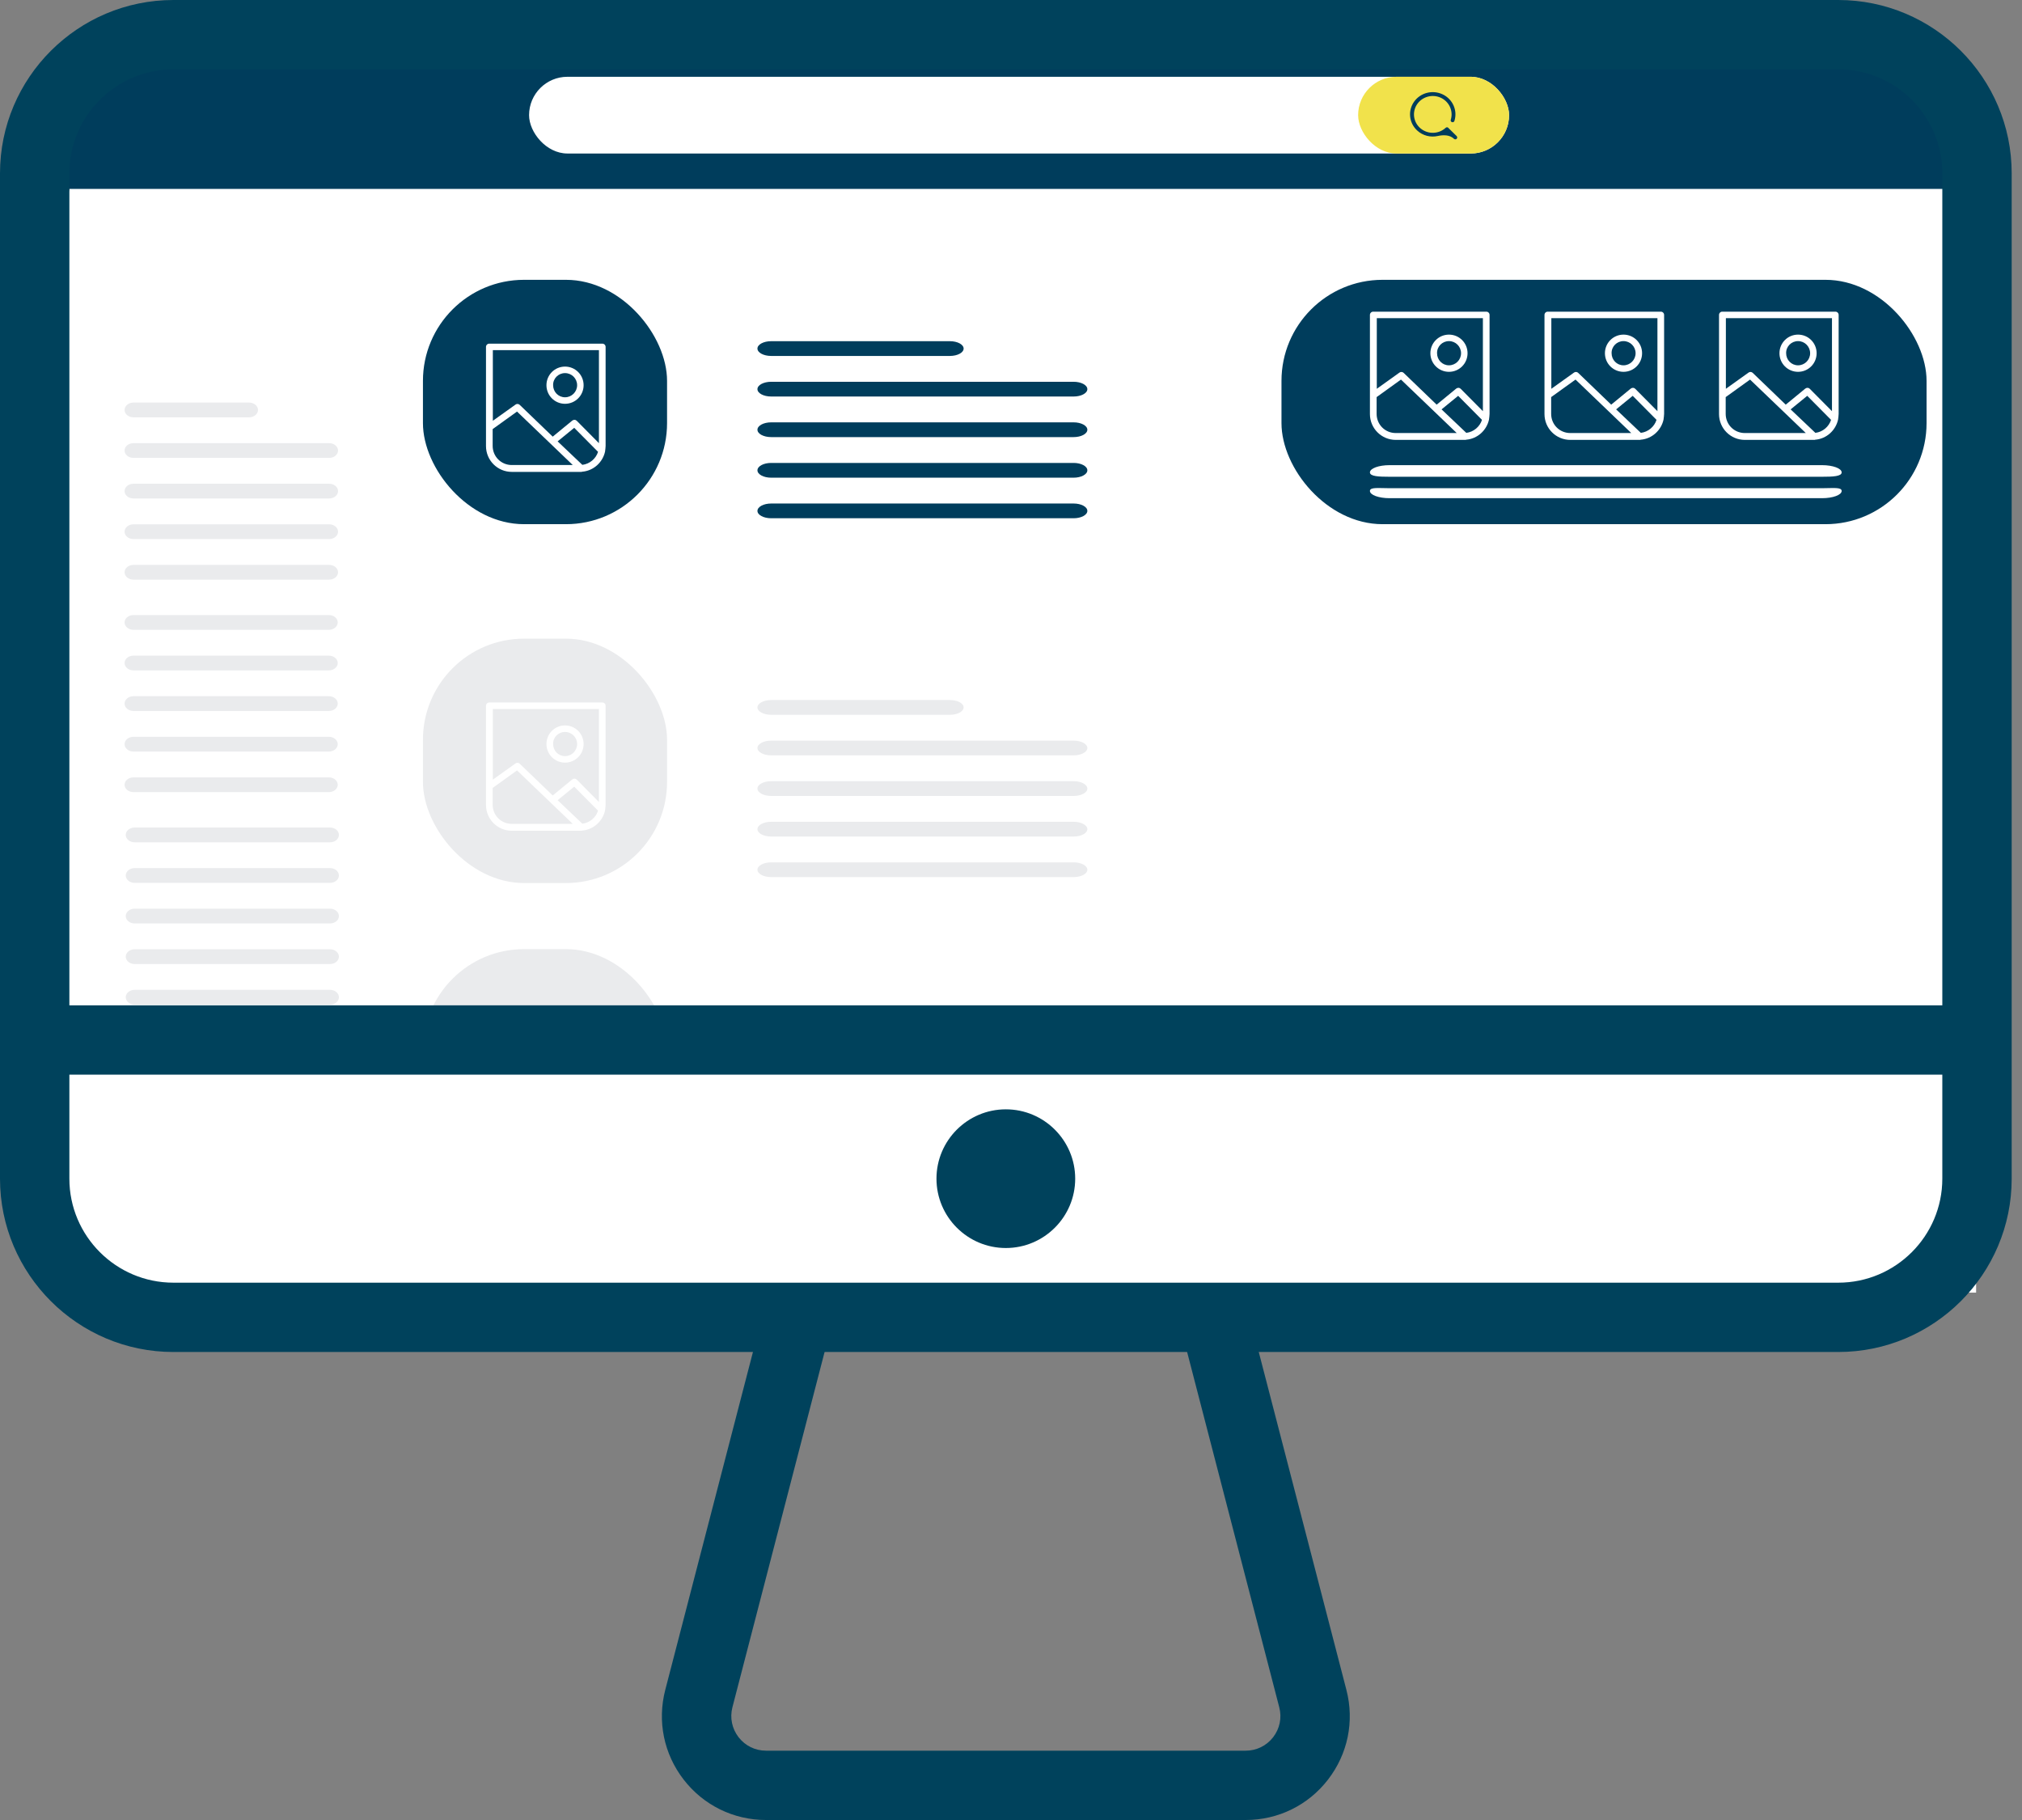
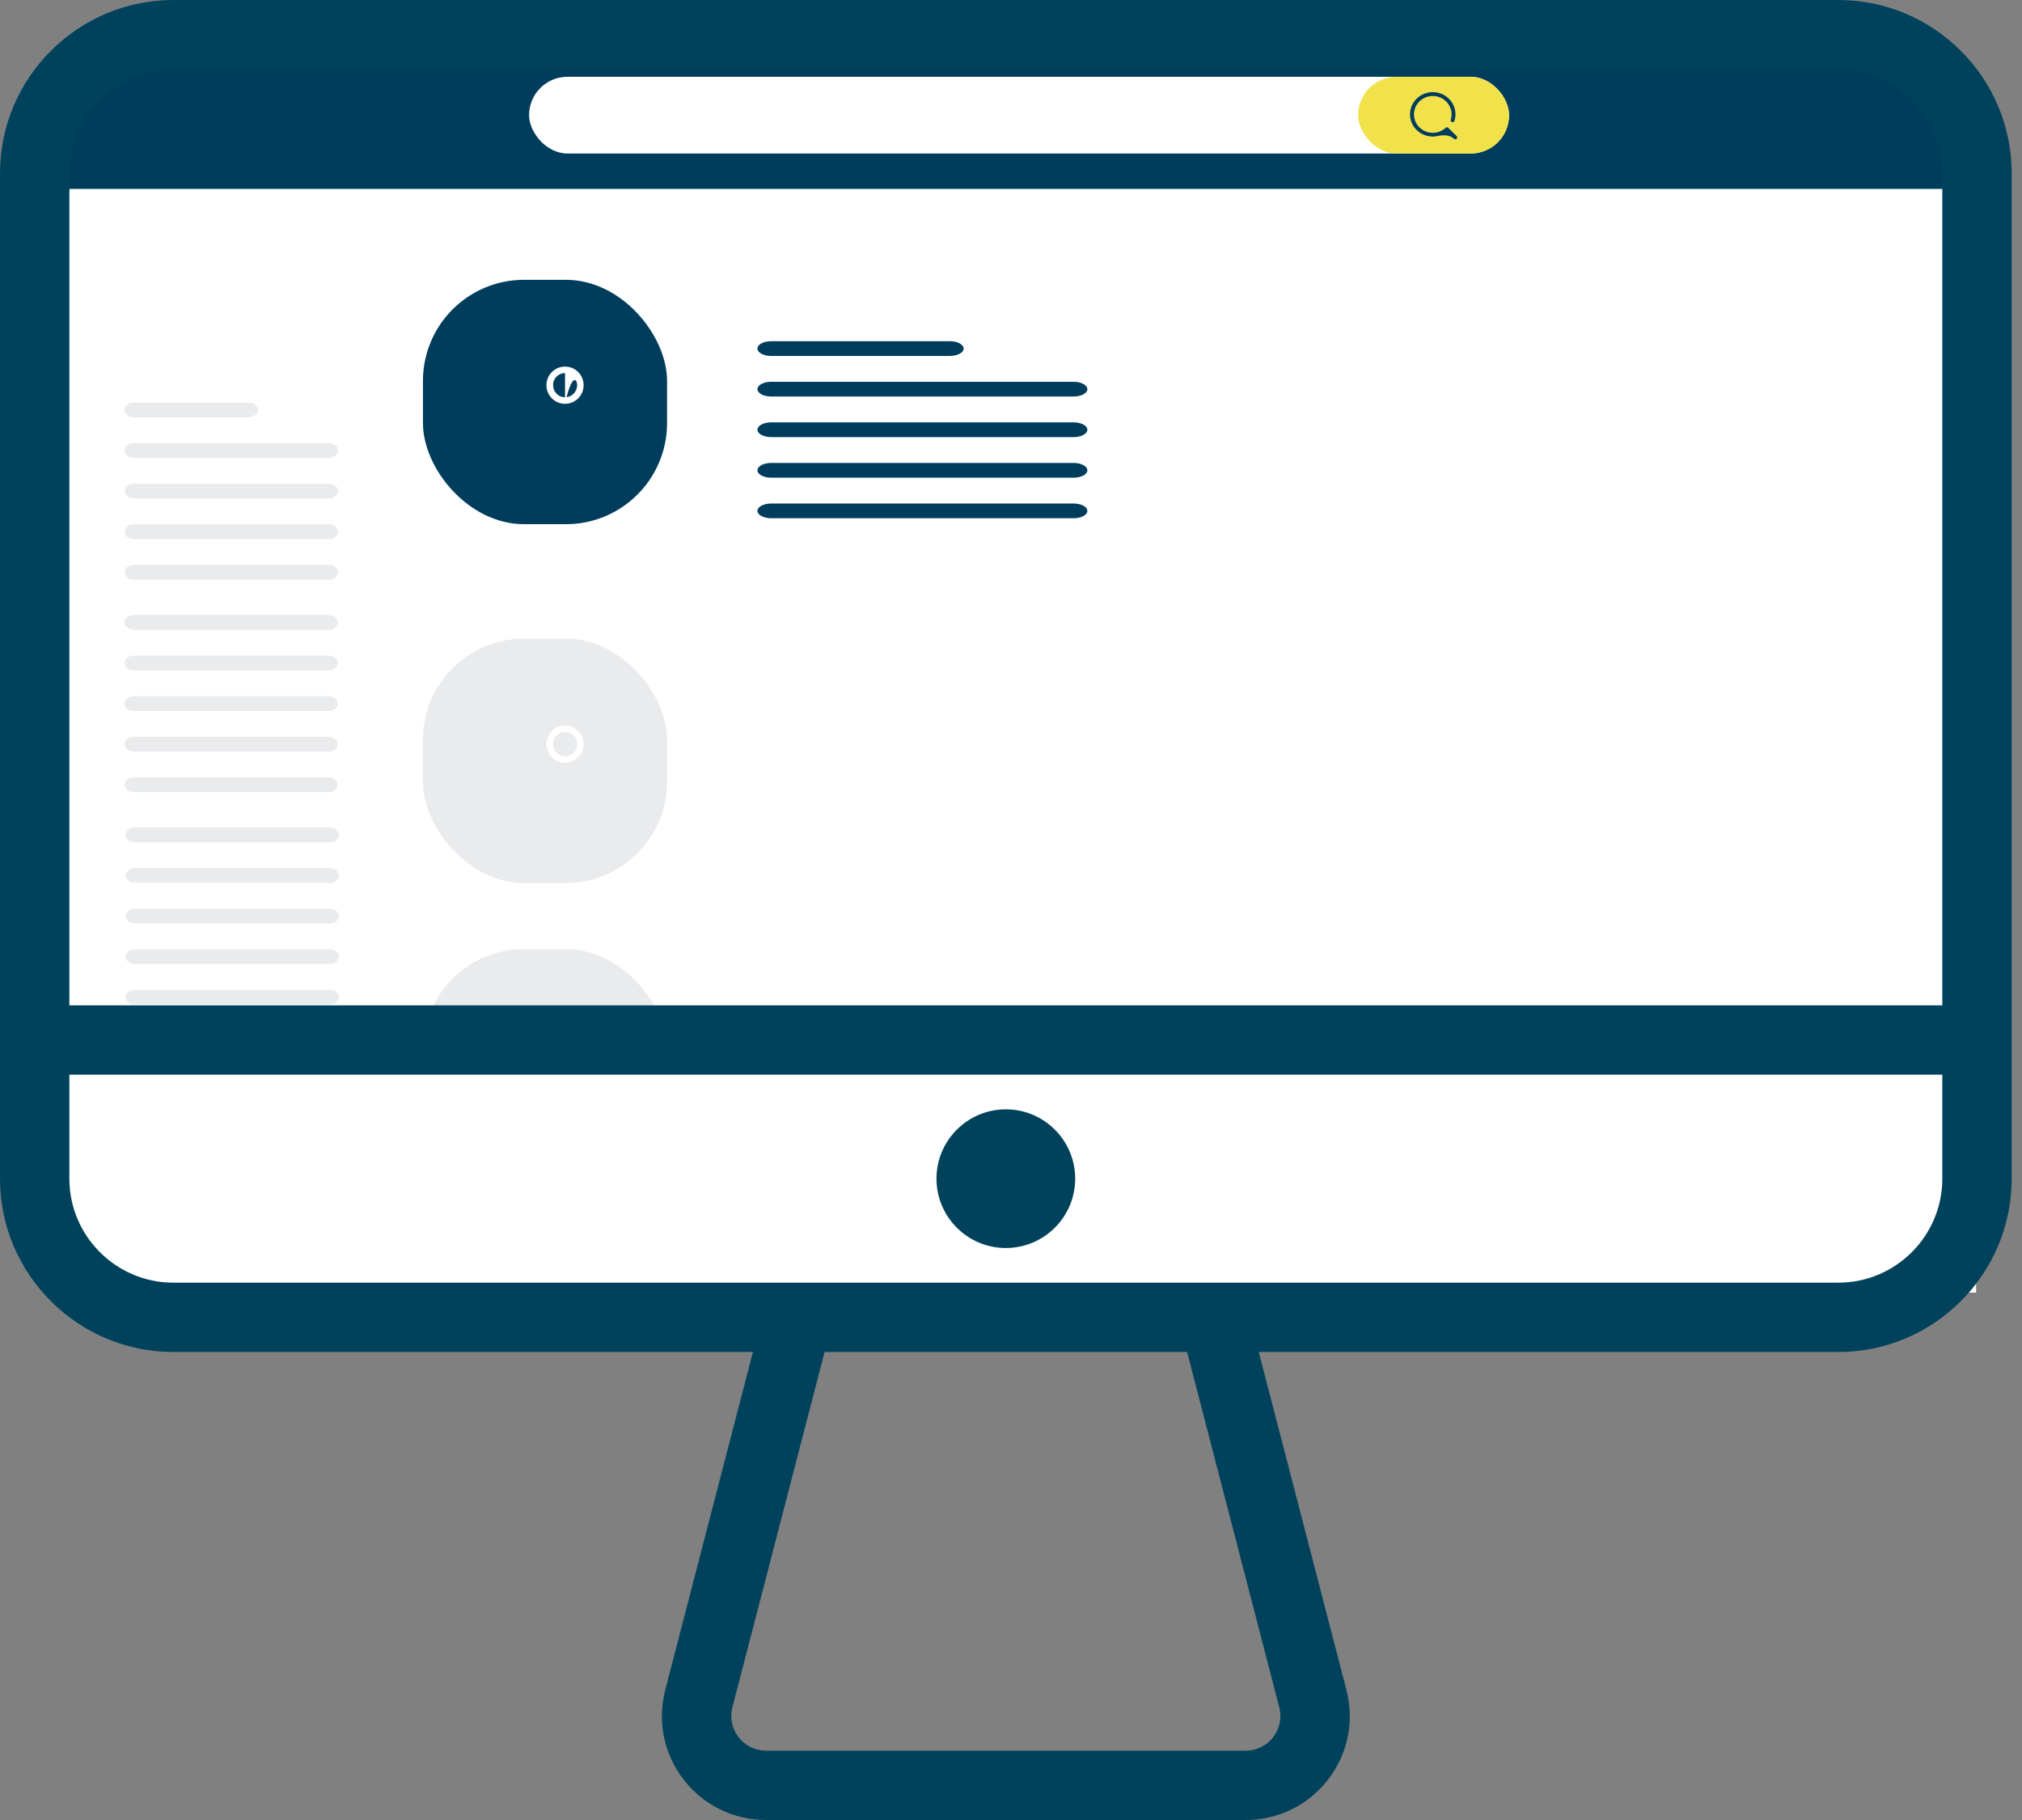
<svg xmlns="http://www.w3.org/2000/svg" fill="none" height="90" viewBox="0 0 100 90" width="100">
  <rect x="0" y="0" width="100" height="90" fill="#808080" stroke="none" />
  <rect fill="white" height="63.92" rx="10" width="94.66" x="3.07" y="2.045" />
-   <rect fill="#003D5C" height="12.084" rx="5" width="31.903" x="63.377" y="13.837" />
  <path d="M3.07 9.342C3.07 5.312 6.337 2.045 10.367 2.045H90.433C94.463 2.045 97.73 5.312 97.73 9.342V9.342H3.07V9.342Z" fill="#003D5C" />
  <rect fill="#003D5C" height="12.084" rx="5" width="12.073" x="20.917" y="13.837" />
-   <path d="M29.951 22.049V17.155C29.951 17.066 29.88 16.994 29.791 16.994H24.196C24.107 16.994 24.035 17.066 24.035 17.155V22.058C24.035 22.764 24.606 23.335 25.311 23.335H28.675C28.693 23.335 28.702 23.335 28.72 23.335C28.729 23.335 28.738 23.335 28.747 23.335C28.765 23.335 28.774 23.335 28.791 23.326C29.354 23.282 29.809 22.862 29.925 22.326C29.925 22.326 29.925 22.326 29.925 22.317C29.934 22.228 29.951 22.139 29.951 22.049ZM29.621 17.316V21.915L28.524 20.808C28.461 20.745 28.372 20.745 28.301 20.799L27.355 21.576C27.346 21.576 27.346 21.585 27.337 21.594L25.704 20.022C25.65 19.968 25.561 19.959 25.499 20.004L24.374 20.808V17.316H29.621ZM24.365 22.049V21.219L25.57 20.352L28.327 22.996H25.311C24.785 22.996 24.365 22.576 24.365 22.049ZM28.8 22.987L27.578 21.826L28.399 21.156L29.577 22.344C29.47 22.683 29.166 22.942 28.8 22.987Z" fill="white" />
-   <path d="M27.944 19.968C28.453 19.968 28.863 19.557 28.863 19.048C28.863 18.539 28.453 18.128 27.944 18.128C27.435 18.128 27.025 18.539 27.025 19.048C27.025 19.557 27.435 19.968 27.944 19.968ZM27.944 18.45C28.274 18.45 28.542 18.717 28.542 19.048C28.542 19.378 28.274 19.646 27.944 19.646C27.614 19.646 27.355 19.378 27.355 19.048C27.346 18.717 27.614 18.45 27.944 18.45Z" fill="white" />
+   <path d="M27.944 19.968C28.453 19.968 28.863 19.557 28.863 19.048C28.863 18.539 28.453 18.128 27.944 18.128C27.435 18.128 27.025 18.539 27.025 19.048C27.025 19.557 27.435 19.968 27.944 19.968ZC28.274 18.45 28.542 18.717 28.542 19.048C28.542 19.378 28.274 19.646 27.944 19.646C27.614 19.646 27.355 19.378 27.355 19.048C27.346 18.717 27.614 18.45 27.944 18.45Z" fill="white" />
  <path d="M38.139 25.628H53.096C53.471 25.628 53.776 25.465 53.776 25.264C53.776 25.062 53.471 24.899 53.096 24.899H38.139C37.764 24.899 37.46 25.062 37.46 25.264C37.46 25.465 37.764 25.628 38.139 25.628ZM38.139 23.622H53.096C53.471 23.622 53.776 23.458 53.776 23.257C53.776 23.055 53.471 22.892 53.096 22.892H38.139C37.764 22.892 37.46 23.055 37.46 23.257C37.46 23.458 37.764 23.622 38.139 23.622ZM38.139 21.615H53.096C53.471 21.615 53.776 21.452 53.776 21.25C53.776 21.049 53.471 20.885 53.096 20.885H38.139C37.764 20.885 37.46 21.049 37.46 21.25C37.46 21.452 37.764 21.615 38.139 21.615ZM38.139 19.608H53.096C53.471 19.608 53.776 19.445 53.776 19.244C53.776 19.042 53.471 18.879 53.096 18.879H38.139C37.764 18.879 37.46 19.042 37.46 19.244C37.46 19.445 37.764 19.608 38.139 19.608ZM38.139 17.602H46.977C47.353 17.602 47.657 17.438 47.657 17.237C47.657 17.035 47.353 16.872 46.977 16.872H38.139C37.764 16.872 37.46 17.035 37.46 17.237C37.46 17.438 37.764 17.602 38.139 17.602Z" fill="#003D5C" />
  <rect fill="#EAEBED" height="12.084" rx="5" width="12.073" x="20.917" y="31.582" />
-   <path d="M29.951 39.794V34.9C29.951 34.811 29.88 34.739 29.791 34.739H24.196C24.107 34.739 24.035 34.811 24.035 34.9V39.803C24.035 40.509 24.606 41.081 25.311 41.081H28.675C28.693 41.081 28.702 41.081 28.72 41.081C28.729 41.081 28.738 41.081 28.747 41.081C28.765 41.081 28.774 41.081 28.791 41.072C29.354 41.027 29.809 40.607 29.925 40.071C29.925 40.071 29.925 40.071 29.925 40.062C29.934 39.973 29.951 39.884 29.951 39.794ZM29.621 35.061V39.66L28.524 38.553C28.461 38.49 28.372 38.49 28.301 38.544L27.355 39.321C27.346 39.321 27.346 39.33 27.337 39.339L25.704 37.767C25.65 37.713 25.561 37.705 25.499 37.749L24.374 38.553V35.061H29.621ZM24.365 39.794V38.964L25.57 38.097L28.327 40.741H25.311C24.785 40.741 24.365 40.321 24.365 39.794ZM28.8 40.732L27.578 39.571L28.399 38.901L29.577 40.089C29.47 40.428 29.166 40.688 28.8 40.732Z" fill="white" />
  <path d="M27.944 37.713C28.453 37.713 28.863 37.302 28.863 36.793C28.863 36.284 28.453 35.873 27.944 35.873C27.435 35.873 27.025 36.284 27.025 36.793C27.025 37.302 27.435 37.713 27.944 37.713ZM27.944 36.195C28.274 36.195 28.542 36.462 28.542 36.793C28.542 37.123 28.274 37.391 27.944 37.391C27.614 37.391 27.355 37.123 27.355 36.793C27.346 36.462 27.614 36.195 27.944 36.195Z" fill="white" />
-   <path d="M38.139 43.373H53.096C53.471 43.373 53.776 43.21 53.776 43.009C53.776 42.807 53.471 42.644 53.096 42.644H38.139C37.764 42.644 37.46 42.807 37.46 43.009C37.46 43.21 37.764 43.373 38.139 43.373ZM38.139 41.367H53.096C53.471 41.367 53.776 41.203 53.776 41.002C53.776 40.8 53.471 40.637 53.096 40.637H38.139C37.764 40.637 37.46 40.8 37.46 41.002C37.46 41.203 37.764 41.367 38.139 41.367ZM38.139 39.36H53.096C53.471 39.36 53.776 39.197 53.776 38.995C53.776 38.794 53.471 38.63 53.096 38.63H38.139C37.764 38.63 37.46 38.794 37.46 38.995C37.46 39.197 37.764 39.36 38.139 39.36ZM38.139 37.353H53.096C53.471 37.353 53.776 37.19 53.776 36.989C53.776 36.787 53.471 36.624 53.096 36.624H38.139C37.764 36.624 37.46 36.787 37.46 36.989C37.46 37.19 37.764 37.353 38.139 37.353ZM38.139 35.347H46.977C47.353 35.347 47.657 35.184 47.657 34.982C47.657 34.781 47.353 34.617 46.977 34.617H38.139C37.764 34.617 37.46 34.781 37.46 34.982C37.46 35.184 37.764 35.347 38.139 35.347Z" fill="#EAEBED" />
  <path d="M73.668 20.467V15.573C73.668 15.484 73.596 15.412 73.507 15.412H67.912C67.823 15.412 67.751 15.484 67.751 15.573V20.476C67.751 21.182 68.323 21.753 69.028 21.753H72.392C72.41 21.753 72.418 21.753 72.436 21.753C72.445 21.753 72.454 21.753 72.463 21.753C72.481 21.753 72.49 21.753 72.508 21.744C73.07 21.7 73.525 21.28 73.641 20.744C73.641 20.744 73.641 20.744 73.641 20.735C73.65 20.646 73.668 20.557 73.668 20.467ZM73.338 15.734V20.333L72.24 19.226C72.178 19.163 72.088 19.163 72.017 19.217L71.071 19.994C71.062 19.994 71.062 20.003 71.053 20.012L69.42 18.44C69.367 18.386 69.277 18.377 69.215 18.422L68.091 19.226V15.734H73.338ZM68.082 20.467V19.637L69.286 18.77L72.044 21.414H69.028C68.501 21.414 68.082 20.994 68.082 20.467ZM72.517 21.405L71.294 20.244L72.115 19.574L73.293 20.762C73.186 21.101 72.882 21.36 72.517 21.405Z" fill="white" />
  <path d="M71.66 18.387C72.169 18.387 72.579 17.976 72.579 17.467C72.579 16.958 72.169 16.547 71.66 16.547C71.152 16.547 70.741 16.958 70.741 17.467C70.741 17.976 71.152 18.387 71.66 18.387ZM71.66 16.868C71.99 16.868 72.258 17.136 72.258 17.467C72.258 17.797 71.99 18.065 71.66 18.065C71.33 18.065 71.071 17.797 71.071 17.467C71.062 17.136 71.33 16.868 71.66 16.868Z" fill="white" />
  <path d="M82.3 20.467V15.573C82.3 15.484 82.229 15.412 82.139 15.412H76.544C76.455 15.412 76.384 15.484 76.384 15.573V20.476C76.384 21.182 76.955 21.753 77.66 21.753H81.024C81.042 21.753 81.051 21.753 81.069 21.753C81.078 21.753 81.087 21.753 81.096 21.753C81.113 21.753 81.122 21.753 81.14 21.744C81.702 21.7 82.157 21.28 82.273 20.744C82.273 20.744 82.273 20.744 82.273 20.735C82.282 20.646 82.3 20.557 82.3 20.467ZM81.97 15.734V20.333L80.872 19.226C80.81 19.163 80.721 19.163 80.649 19.217L79.703 19.994C79.694 19.994 79.694 20.003 79.686 20.012L78.052 18.44C77.999 18.386 77.91 18.377 77.847 18.422L76.723 19.226V15.734H81.97ZM76.714 20.467V19.637L77.919 18.77L80.676 21.414H77.66C77.133 21.414 76.714 20.994 76.714 20.467ZM81.149 21.405L79.927 20.244L80.747 19.574L81.925 20.762C81.818 21.101 81.515 21.36 81.149 21.405Z" fill="white" />
  <path d="M80.292 18.387C80.801 18.387 81.211 17.976 81.211 17.467C81.211 16.958 80.801 16.547 80.292 16.547C79.784 16.547 79.373 16.958 79.373 17.467C79.373 17.976 79.784 18.387 80.292 18.387ZM80.292 16.868C80.622 16.868 80.89 17.136 80.89 17.467C80.89 17.797 80.622 18.065 80.292 18.065C79.962 18.065 79.703 17.797 79.703 17.467C79.694 17.136 79.962 16.868 80.292 16.868Z" fill="white" />
  <path d="M90.932 20.467V15.573C90.932 15.484 90.861 15.412 90.771 15.412H85.176C85.087 15.412 85.016 15.484 85.016 15.573V20.476C85.016 21.182 85.587 21.753 86.292 21.753H89.656C89.674 21.753 89.683 21.753 89.701 21.753C89.709 21.753 89.718 21.753 89.727 21.753C89.745 21.753 89.754 21.753 89.772 21.744C90.334 21.7 90.789 21.28 90.905 20.744C90.905 20.744 90.905 20.744 90.905 20.735C90.914 20.646 90.932 20.557 90.932 20.467ZM90.602 15.734V20.333L89.504 19.226C89.442 19.163 89.353 19.163 89.281 19.217L88.335 19.994C88.326 19.994 88.326 20.003 88.317 20.012L86.684 18.44C86.631 18.386 86.542 18.377 86.479 18.422L85.355 19.226V15.734H90.602ZM85.346 20.467V19.637L86.55 18.77L89.308 21.414H86.292C85.765 21.414 85.346 20.994 85.346 20.467ZM89.781 21.405L88.558 20.244L89.379 19.574L90.557 20.762C90.45 21.101 90.147 21.36 89.781 21.405Z" fill="white" />
  <path d="M88.924 18.387C89.433 18.387 89.843 17.976 89.843 17.467C89.843 16.958 89.433 16.547 88.924 16.547C88.415 16.547 88.005 16.958 88.005 17.467C88.005 17.976 88.415 18.387 88.924 18.387ZM88.924 16.868C89.254 16.868 89.522 17.136 89.522 17.467C89.522 17.797 89.254 18.065 88.924 18.065C88.594 18.065 88.335 17.797 88.335 17.467C88.326 17.136 88.594 16.868 88.924 16.868Z" fill="white" />
  <rect fill="#EAEBED" height="12.084" rx="5" width="12.073" x="20.917" y="46.935" />
-   <path d="M29.951 55.148V50.254C29.951 50.164 29.88 50.093 29.791 50.093H24.196C24.107 50.093 24.035 50.164 24.035 50.254V55.157C24.035 55.862 24.606 56.434 25.311 56.434H28.675C28.693 56.434 28.702 56.434 28.72 56.434C28.729 56.434 28.738 56.434 28.747 56.434C28.765 56.434 28.774 56.434 28.791 56.425C29.354 56.38 29.809 55.961 29.925 55.425C29.925 55.425 29.925 55.425 29.925 55.416C29.934 55.327 29.951 55.237 29.951 55.148ZM29.621 50.414V55.014L28.524 53.907C28.461 53.844 28.372 53.844 28.301 53.898L27.355 54.675C27.346 54.675 27.346 54.684 27.337 54.692L25.704 53.12C25.65 53.067 25.561 53.058 25.499 53.103L24.374 53.907V50.414H29.621ZM24.365 55.148V54.317L25.57 53.451L28.327 56.095H25.311C24.785 56.095 24.365 55.675 24.365 55.148ZM28.8 56.086L27.578 54.925L28.399 54.255L29.577 55.443C29.47 55.782 29.166 56.041 28.8 56.086Z" fill="white" />
  <path d="M27.944 53.066C28.453 53.066 28.863 52.656 28.863 52.147C28.863 51.637 28.453 51.227 27.944 51.227C27.435 51.227 27.025 51.637 27.025 52.147C27.025 52.656 27.435 53.066 27.944 53.066ZM27.944 51.548C28.274 51.548 28.542 51.816 28.542 52.147C28.542 52.477 28.274 52.745 27.944 52.745C27.614 52.745 27.355 52.477 27.355 52.147C27.346 51.816 27.614 51.548 27.944 51.548Z" fill="white" />
  <path d="M38.139 58.727H53.096C53.471 58.727 53.776 58.564 53.776 58.362C53.776 58.161 53.471 57.997 53.096 57.997H38.139C37.764 57.997 37.46 58.161 37.46 58.362C37.46 58.564 37.764 58.727 38.139 58.727ZM38.139 56.72H53.096C53.471 56.72 53.776 56.557 53.776 56.355C53.776 56.154 53.471 55.991 53.096 55.991H38.139C37.764 55.991 37.46 56.154 37.46 56.355C37.46 56.557 37.764 56.72 38.139 56.72ZM38.139 54.714H53.096C53.471 54.714 53.776 54.55 53.776 54.349C53.776 54.147 53.471 53.984 53.096 53.984H38.139C37.764 53.984 37.46 54.147 37.46 54.349C37.46 54.55 37.764 54.714 38.139 54.714ZM38.139 52.707H53.096C53.471 52.707 53.776 52.544 53.776 52.342C53.776 52.141 53.471 51.977 53.096 51.977H38.139C37.764 51.977 37.46 52.141 37.46 52.342C37.46 52.544 37.764 52.707 38.139 52.707ZM38.139 50.7H46.977C47.353 50.7 47.657 50.537 47.657 50.336C47.657 50.134 47.353 49.971 46.977 49.971H38.139C37.764 49.971 37.46 50.134 37.46 50.336C37.46 50.537 37.764 50.7 38.139 50.7Z" fill="#EAEBED" />
  <path d="M6.601 28.663H16.278C16.521 28.663 16.718 28.5 16.718 28.299C16.718 28.097 16.521 27.934 16.278 27.934H6.601C6.358 27.934 6.161 28.097 6.161 28.299C6.161 28.5 6.358 28.663 6.601 28.663ZM6.601 26.657H16.278C16.521 26.657 16.718 26.494 16.718 26.292C16.718 26.09 16.521 25.927 16.278 25.927H6.601C6.358 25.927 6.161 26.09 6.161 26.292C6.161 26.494 6.358 26.657 6.601 26.657ZM6.601 24.65H16.278C16.521 24.65 16.718 24.487 16.718 24.285C16.718 24.084 16.521 23.921 16.278 23.921H6.601C6.358 23.921 6.161 24.084 6.161 24.285C6.161 24.487 6.358 24.65 6.601 24.65ZM6.601 22.643H16.278C16.521 22.643 16.718 22.48 16.718 22.279C16.718 22.077 16.521 21.914 16.278 21.914H6.601C6.358 21.914 6.161 22.077 6.161 22.279C6.161 22.48 6.358 22.643 6.601 22.643ZM6.601 20.637H12.319C12.562 20.637 12.759 20.474 12.759 20.272C12.759 20.071 12.562 19.907 12.319 19.907H6.601C6.358 19.907 6.161 20.071 6.161 20.272C6.161 20.474 6.358 20.637 6.601 20.637Z" fill="#EAEBED" />
  <path d="M68.723 24.636H90.109C90.646 24.636 91.081 24.476 91.081 24.278C91.081 24.08 90.646 24.142 90.109 24.142H68.723C68.187 24.142 67.751 24.08 67.751 24.278C67.751 24.476 68.187 24.636 68.723 24.636ZM68.723 23.576H90.109C90.646 23.576 91.081 23.558 91.081 23.36C91.081 23.162 90.646 23.002 90.109 23.002H68.723C68.187 23.002 67.751 23.162 67.751 23.36C67.751 23.558 68.187 23.576 68.723 23.576Z" fill="white" />
  <path d="M6.6 39.171H16.264C16.506 39.171 16.703 39.008 16.703 38.806C16.703 38.605 16.506 38.442 16.264 38.442H6.6C6.358 38.442 6.161 38.605 6.161 38.806C6.161 39.008 6.358 39.171 6.6 39.171ZM6.6 37.165H16.264C16.506 37.165 16.703 37.001 16.703 36.8C16.703 36.598 16.506 36.435 16.264 36.435H6.6C6.358 36.435 6.161 36.598 6.161 36.8C6.161 37.001 6.358 37.165 6.6 37.165ZM6.6 35.158H16.264C16.506 35.158 16.703 34.995 16.703 34.793C16.703 34.592 16.506 34.428 16.264 34.428H6.6C6.358 34.428 6.161 34.592 6.161 34.793C6.161 34.995 6.358 35.158 6.6 35.158ZM6.6 33.151H16.264C16.506 33.151 16.703 32.988 16.703 32.786C16.703 32.585 16.506 32.422 16.264 32.422H6.6C6.358 32.422 6.161 32.585 6.161 32.786C6.161 32.988 6.358 33.151 6.6 33.151ZM6.6 31.145H16.264C16.506 31.145 16.703 30.981 16.703 30.78C16.703 30.578 16.506 30.415 16.264 30.415H6.6C6.358 30.415 6.161 30.578 6.161 30.78C6.161 30.981 6.358 31.145 6.6 31.145Z" fill="#EAEBED" />
  <path d="M6.658 60.186H16.322C16.565 60.186 16.761 60.023 16.761 59.821C16.761 59.62 16.565 59.456 16.322 59.456H6.658C6.416 59.456 6.219 59.62 6.219 59.821C6.219 60.023 6.416 60.186 6.658 60.186ZM6.658 58.179H16.322C16.565 58.179 16.761 58.016 16.761 57.814C16.761 57.613 16.565 57.45 16.322 57.45H6.658C6.416 57.45 6.219 57.613 6.219 57.814C6.219 58.016 6.416 58.179 6.658 58.179ZM6.658 56.173H16.322C16.565 56.173 16.761 56.009 16.761 55.808C16.761 55.606 16.565 55.443 16.322 55.443H6.658C6.416 55.443 6.219 55.606 6.219 55.808C6.219 56.009 6.416 56.173 6.658 56.173ZM6.658 54.166H16.322C16.565 54.166 16.761 54.003 16.761 53.801C16.761 53.6 16.565 53.436 16.322 53.436H6.658C6.416 53.436 6.219 53.6 6.219 53.801C6.219 54.003 6.416 54.166 6.658 54.166ZM6.658 52.159H16.322C16.565 52.159 16.761 51.996 16.761 51.794C16.761 51.593 16.565 51.43 16.322 51.43H6.658C6.416 51.43 6.219 51.593 6.219 51.794C6.219 51.996 6.416 52.159 6.658 52.159Z" fill="#EAEBED" />
  <path d="M6.658 49.678H16.322C16.565 49.678 16.761 49.515 16.761 49.313C16.761 49.112 16.565 48.948 16.322 48.948H6.658C6.416 48.948 6.219 49.112 6.219 49.313C6.219 49.515 6.416 49.678 6.658 49.678ZM6.658 47.672H16.322C16.565 47.672 16.761 47.508 16.761 47.307C16.761 47.105 16.565 46.942 16.322 46.942H6.658C6.416 46.942 6.219 47.105 6.219 47.307C6.219 47.508 6.416 47.672 6.658 47.672ZM6.658 45.665H16.322C16.565 45.665 16.761 45.502 16.761 45.3C16.761 45.099 16.565 44.935 16.322 44.935H6.658C6.416 44.935 6.219 45.099 6.219 45.3C6.219 45.502 6.416 45.665 6.658 45.665ZM6.658 43.658H16.322C16.565 43.658 16.761 43.495 16.761 43.293C16.761 43.092 16.565 42.928 16.322 42.928H6.658C6.416 42.928 6.219 43.092 6.219 43.293C6.219 43.495 6.416 43.658 6.658 43.658ZM6.658 41.652H16.322C16.565 41.652 16.761 41.488 16.761 41.287C16.761 41.085 16.565 40.922 16.322 40.922H6.658C6.416 40.922 6.219 41.085 6.219 41.287C6.219 41.488 6.416 41.652 6.658 41.652Z" fill="#EAEBED" />
  <rect fill="white" height="3.794" rx="1.897" width="48.467" x="26.166" y="3.797" />
  <rect fill="#F1E24B" height="3.794" rx="1.897" width="7.465" x="67.168" y="3.797" />
  <path d="M72.04 6.731C72.04 6.729 72.039 6.727 72.037 6.726L71.645 6.342C71.64 6.338 71.637 6.333 71.633 6.328V6.328C71.63 6.324 71.627 6.319 71.623 6.316C71.606 6.302 71.585 6.294 71.563 6.294C71.538 6.294 71.514 6.304 71.496 6.321C71.156 6.634 70.63 6.651 70.269 6.361C69.908 6.071 69.823 5.564 70.07 5.176C70.318 4.788 70.821 4.639 71.246 4.829C71.671 5.019 71.886 5.488 71.749 5.925C71.739 5.956 71.747 5.991 71.77 6.015C71.793 6.039 71.828 6.049 71.861 6.042C71.893 6.035 71.92 6.011 71.93 5.979C72.094 5.46 71.846 4.902 71.347 4.666C70.847 4.429 70.246 4.585 69.932 5.033C69.618 5.48 69.685 6.085 70.091 6.456C70.37 6.712 70.753 6.804 71.106 6.725C71.384 6.664 71.704 6.665 71.908 6.864V6.864C71.944 6.9 72.004 6.9 72.04 6.864C72.076 6.828 72.077 6.771 72.042 6.735C72.041 6.734 72.04 6.732 72.04 6.731V6.731Z" fill="#003D5C" />
  <rect fill="white" height="12.784" width="94.66" x="3.07" y="51.137" />
  <path d="M90.913 66.857H8.577C3.848 66.857 0 63.012 0 58.286V8.571C0 3.845 3.848 0 8.577 0H90.913C95.642 0 99.49 3.845 99.49 8.571V58.286C99.49 63.012 95.642 66.857 90.913 66.857ZM8.577 3.429C5.739 3.429 3.431 5.735 3.431 8.571V58.286C3.431 61.122 5.739 63.429 8.577 63.429H90.913C93.751 63.429 96.059 61.122 96.059 58.286V8.571C96.059 5.735 93.751 3.429 90.913 3.429H8.577Z" fill="#00425C" />
  <path d="M97.775 49.714H1.716V53.142H97.775V49.714Z" fill="#00425C" />
  <path d="M61.608 90H37.883C36.279 90 34.795 89.273 33.813 88.005C32.831 86.737 32.499 85.12 32.901 83.567L37.794 64.713L41.114 65.573L36.222 84.427C36.089 84.945 36.2 85.483 36.527 85.907C36.854 86.329 37.348 86.572 37.883 86.572H61.608C62.142 86.572 62.637 86.329 62.964 85.907C63.291 85.484 63.403 84.945 63.267 84.427L58.377 65.573L61.697 64.713L66.588 83.567C66.991 85.12 66.658 86.736 65.676 88.005C64.695 89.273 63.211 90 61.608 90Z" fill="#00425C" />
  <path d="M49.745 60.001C50.692 60.001 51.46 59.233 51.46 58.287C51.46 57.34 50.692 56.572 49.745 56.572C48.797 56.572 48.029 57.34 48.029 58.287C48.029 59.233 48.797 60.001 49.745 60.001Z" fill="white" />
  <path d="M49.745 61.715C47.853 61.715 46.314 60.177 46.314 58.286C46.314 56.395 47.853 54.857 49.745 54.857C51.637 54.857 53.175 56.395 53.175 58.286C53.175 60.177 51.637 61.715 49.745 61.715Z" fill="#00425C" />
</svg>